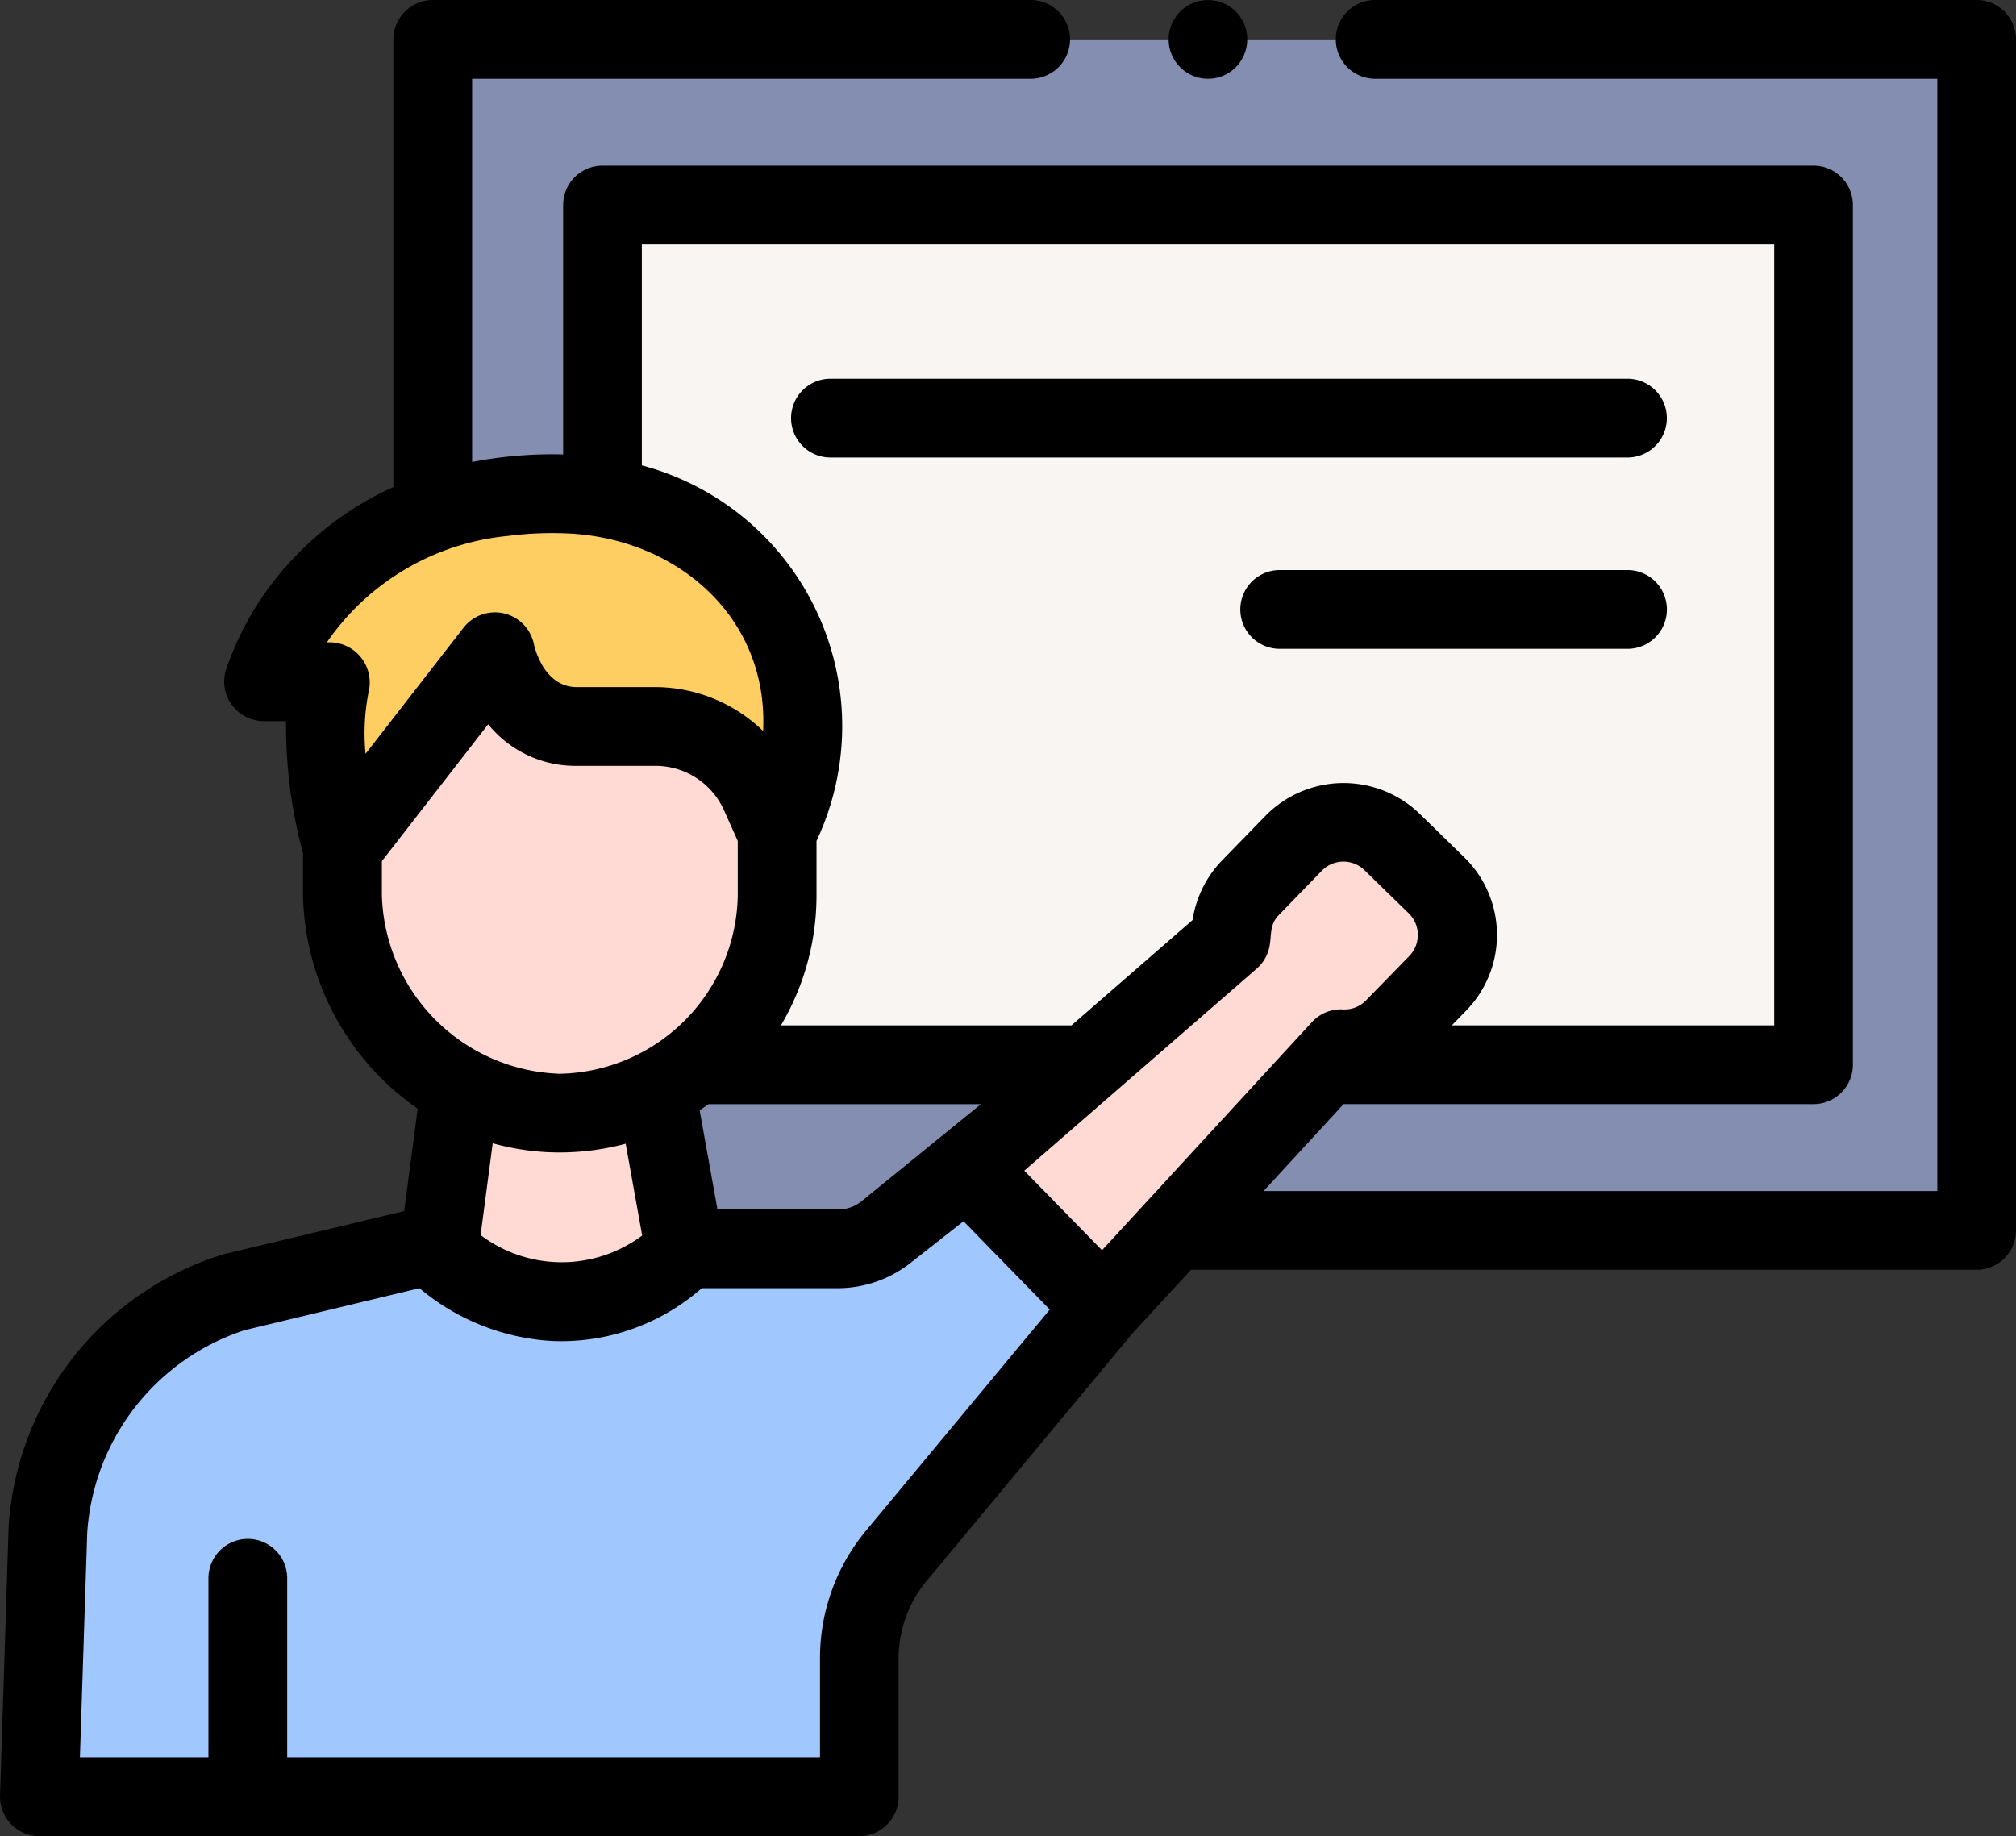
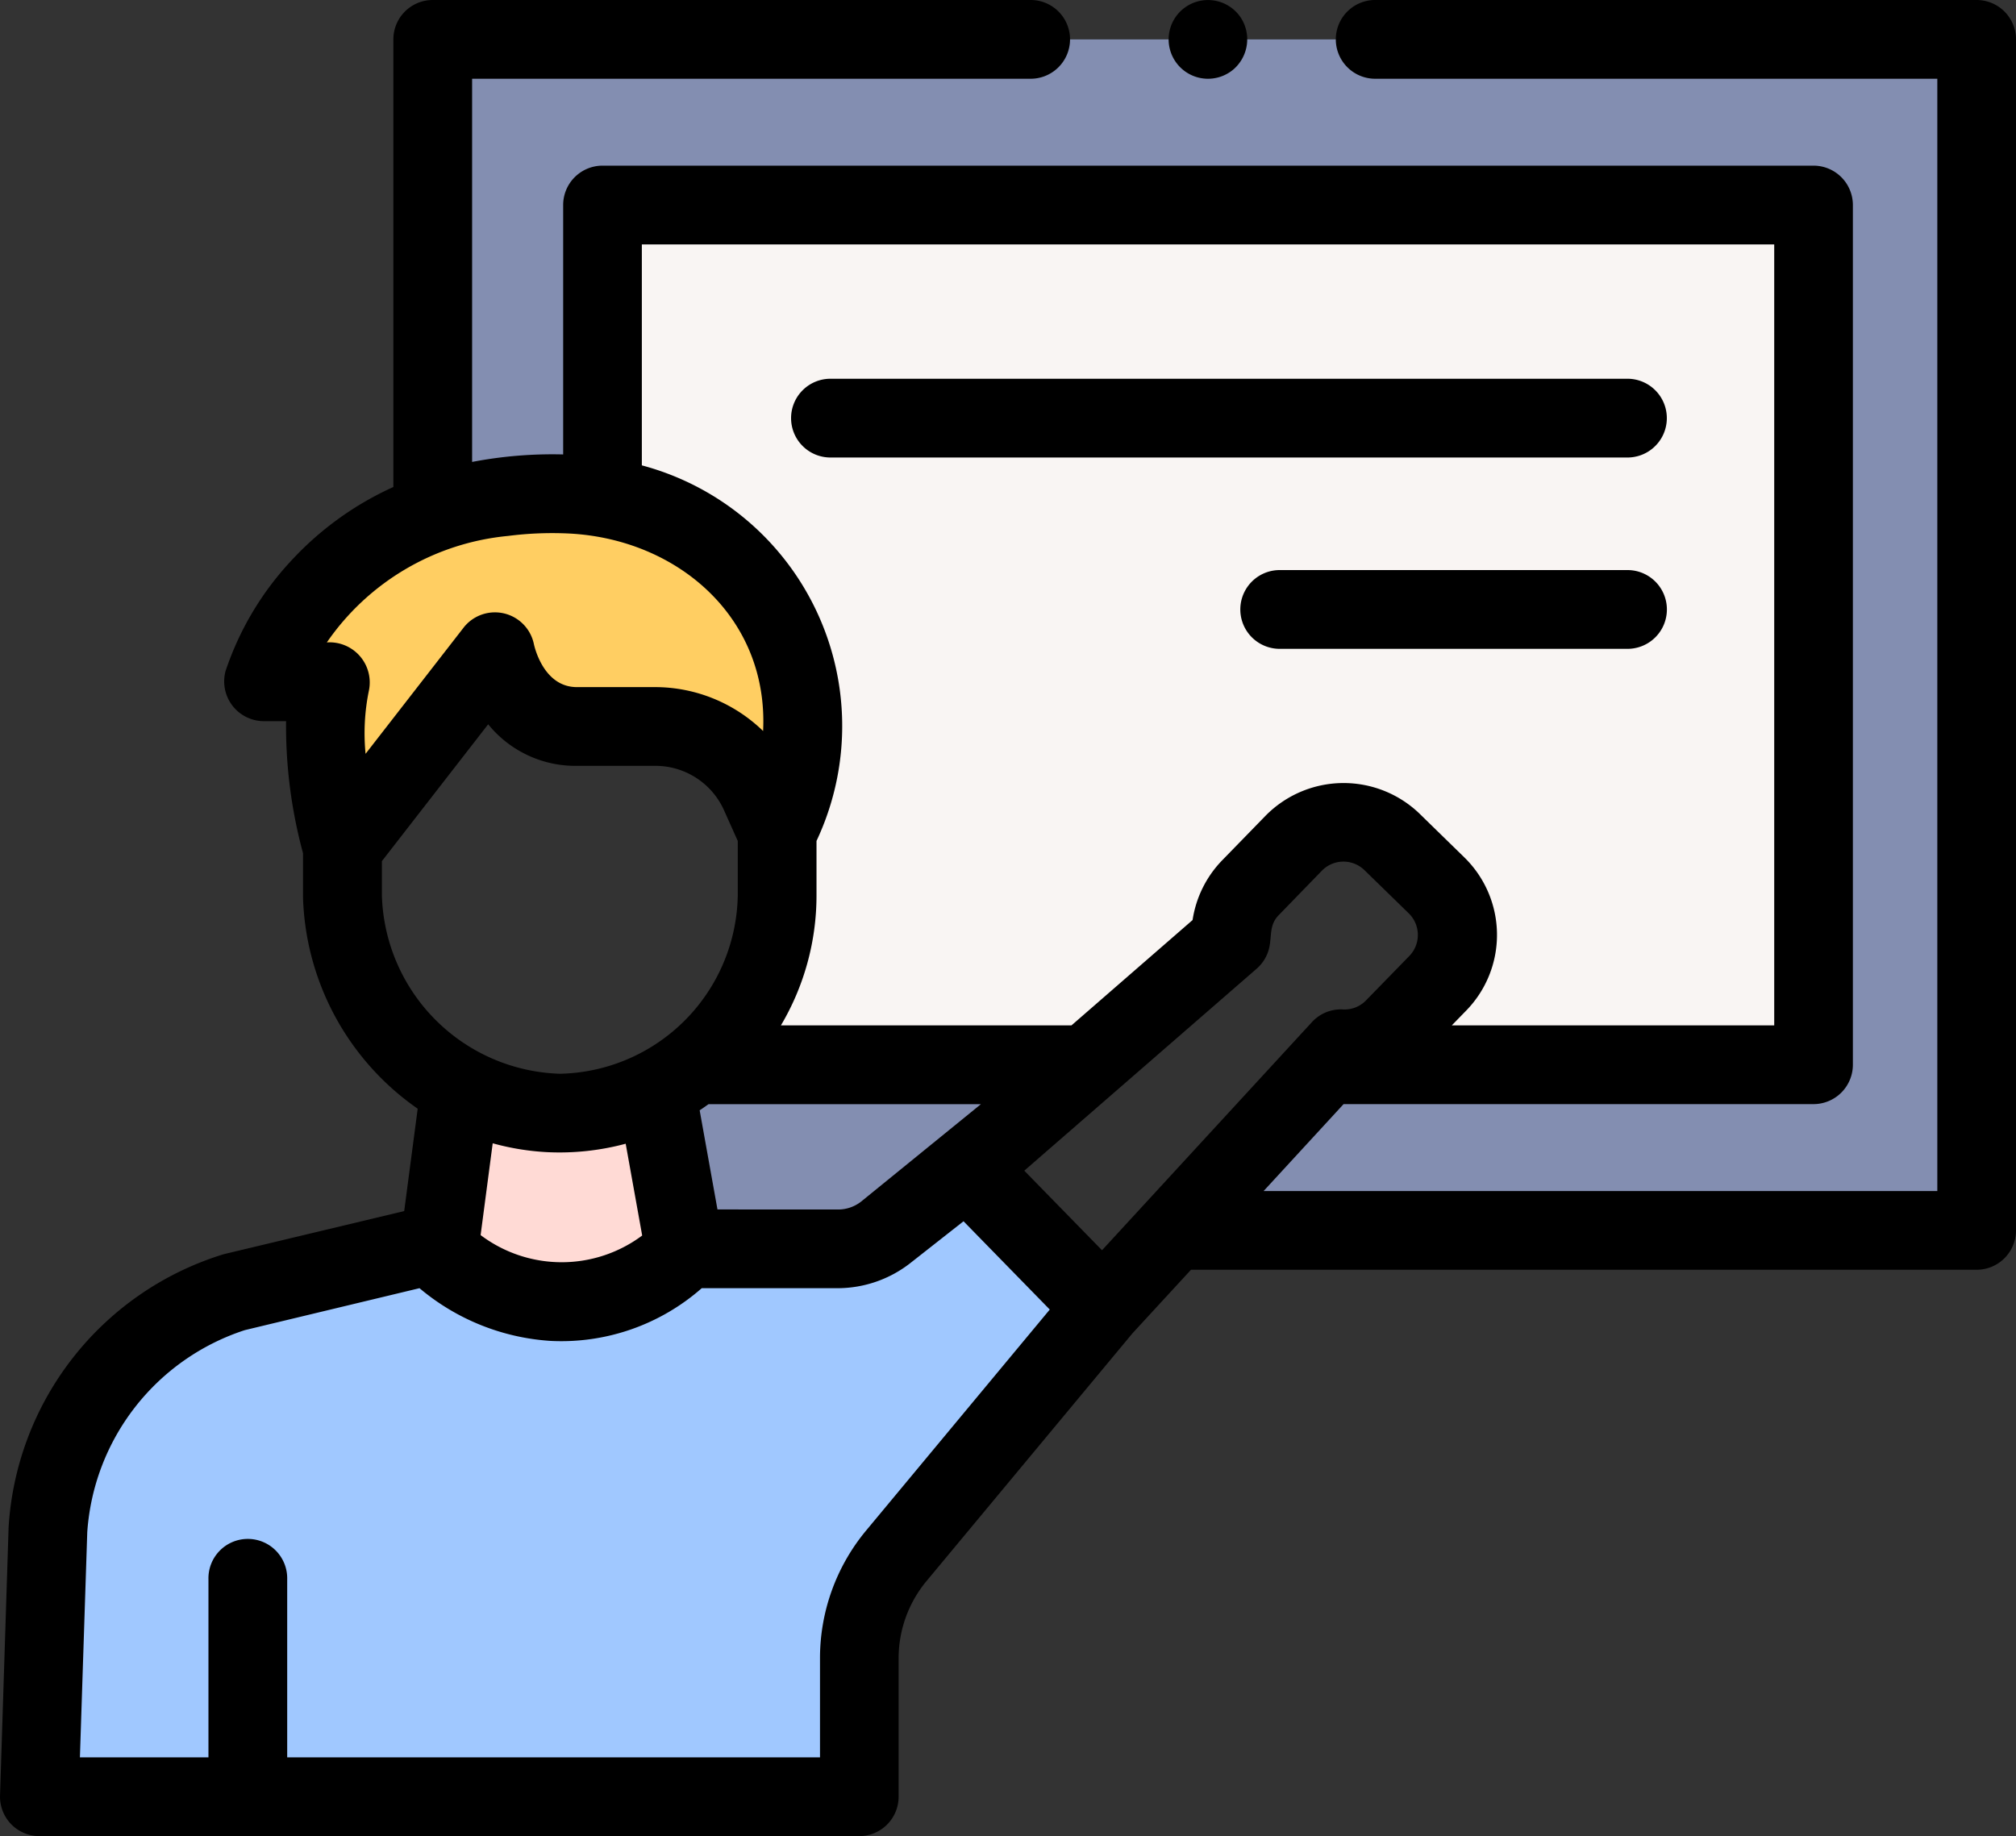
<svg xmlns="http://www.w3.org/2000/svg" width="65.872" height="60" viewBox="0 0 65.872 60">
  <rect x="0" y="0" width="65.872" height="60" fill="#333333" stroke="none" />
  <defs>
    <style>.a{fill:#838eb1;}.b{fill:#f9f5f3;}.c{fill:#a0c8ff;}.d{fill:#ffdad5;}.e{fill:#ffce62;}</style>
  </defs>
  <g transform="translate(0.001 -22.82)">
    <g transform="translate(1.286 24.107)">
      <g transform="translate(12.851 0)">
        <path class="a" d="M129.392,32.82h-19.5V48.309a11.715,11.715,0,0,1,3.97-.642,10.192,10.192,0,0,1,1.577.118c5.488.845,7.988,6.1,5.707,10.952v2.069a7.088,7.088,0,0,1-2.675,5.521,7.3,7.3,0,0,1-1.283.827l.931,5.187h5.021a2.5,2.5,0,0,0,1.546-.535l2.659-2.089,3.9-3.39,4.726-4.111a2.249,2.249,0,0,1,.637-1.67l1.431-1.468a2.256,2.256,0,0,1,3.192-.041l1.468,1.431a2.256,2.256,0,0,1,.041,3.192l-1.431,1.468a2.246,2.246,0,0,1-1.736.677l-.481.522-4.983,5.413h26.23V32.82H129.392Z" transform="translate(-109.89 -32.82)" />
      </g>
      <g transform="translate(18.399 5.414)">
        <path class="b" d="M192.579,74.9v28.093H176.662l.481-.522a2.246,2.246,0,0,0,1.736-.677l1.431-1.468a2.256,2.256,0,0,0-.041-3.192L178.8,95.7a2.256,2.256,0,0,0-3.192.041l-1.431,1.468a2.249,2.249,0,0,0-.637,1.67l-4.726,4.111H156.042a7.088,7.088,0,0,0,2.675-5.521V95.4C161,90.551,158.5,85.3,153.01,84.451V74.9Z" transform="translate(-153.01 -74.9)" />
      </g>
      <g transform="translate(0 36.897)">
        <path class="c" d="M40.308,319.609l-2.66,2.09a2.5,2.5,0,0,1-1.546.535H31.08a5.553,5.553,0,0,1-4.073,1.732,5.281,5.281,0,0,1-3.947-1.732h-.794l-5.9,1.415a8.72,8.72,0,0,0-6.092,7.79l-.279,8.7H36.789v-4.527A5.226,5.226,0,0,1,38,332.27l6.753-8.122Z" transform="translate(-10 -319.609)" />
      </g>
      <g transform="translate(9.906 19.992)">
-         <path class="d" d="M101.2,194.139v2.069a7.1,7.1,0,0,1-14.2,0v-1.575l4.986-6.419s.475,2.461,2.671,2.461h2.571a3.739,3.739,0,0,1,3.413,2.212Z" transform="translate(-86.995 -188.214)" />
-       </g>
+         </g>
      <g transform="translate(13.06 34.279)">
        <path class="d" d="M119.534,304.506a5.552,5.552,0,0,1-4.075,1.73,5.277,5.277,0,0,1-3.946-1.73l.691-5.243a6.891,6.891,0,0,0,3.255.808,6.992,6.992,0,0,0,3.143-.753Z" transform="translate(-111.514 -299.263)" />
      </g>
      <g transform="translate(7.325 14.847)">
        <path class="e" d="M83.716,159.291l-.56-1.252a3.739,3.739,0,0,0-3.413-2.212H77.172c-2.2,0-2.671-2.461-2.671-2.461l-4.985,6.42a12.7,12.7,0,0,1-.392-5.418H66.935s1.748-6.146,9.5-6.146C83,148.22,86.206,153.994,83.716,159.291Z" transform="translate(-66.935 -148.22)" />
      </g>
      <g transform="translate(30.308 25.577)">
-         <path class="d" d="M260.924,233.69l-1.468-1.431a2.257,2.257,0,0,0-3.192.042l-1.431,1.469a2.249,2.249,0,0,0-.636,1.67l-8.622,7.5,4.441,4.54,7.783-8.452a2.25,2.25,0,0,0,1.735-.677l1.431-1.469A2.257,2.257,0,0,0,260.924,233.69Z" transform="translate(-245.575 -231.618)" />
-       </g>
+         </g>
    </g>
    <path d="M64.584,22.82H44.969a1.287,1.287,0,1,0,0,2.573H63.3V61.74H41.287L43.9,58.9H59.254a1.287,1.287,0,0,0,1.287-1.287V29.52a1.287,1.287,0,0,0-1.287-1.287H19.685A1.287,1.287,0,0,0,18.4,29.52v8.15a13.894,13.894,0,0,0-2.975.245V25.393H33.639a1.287,1.287,0,1,0,0-2.573h-19.5a1.287,1.287,0,0,0-1.287,1.287V38.734A10.32,10.32,0,0,0,9.5,41.158a9.865,9.865,0,0,0-2.131,3.59,1.3,1.3,0,0,0,1.238,1.638h.739A15.9,15.9,0,0,0,9.9,50.7v1.4c0,.017,0,.033,0,.05a8.73,8.73,0,0,0,3.747,6.9l-.441,3.345L7.356,63.793l-.078.021a9.966,9.966,0,0,0-7,8.95c0,.01,0,.019,0,.029L0,81.492A1.287,1.287,0,0,0,1.286,82.82H28.074a1.287,1.287,0,0,0,1.287-1.287V77.006a3.947,3.947,0,0,1,.91-2.518L37,66.392l1.914-2.079H64.584a1.287,1.287,0,0,0,1.287-1.287V24.107a1.287,1.287,0,0,0-1.287-1.287ZM36.007,63.675l-2.54-2.6,7.593-6.6a1.286,1.286,0,0,0,.421-.737c.069-.371,0-.7.293-1.006L43.2,51.263a.984.984,0,0,1,1.372-.018l1.468,1.431a.988.988,0,0,1,.018,1.373l-1.431,1.468a.975.975,0,0,1-.745.289,1.284,1.284,0,0,0-1.015.413ZM23.442,62.342l-.582-3.24c.1-.065.195-.133.29-.2h8.9l-3.913,3.182a1.219,1.219,0,0,1-.751.26ZM20.971,30.807h37v25.52H47.436l.47-.483a3.541,3.541,0,0,0-.065-5.011L46.373,49.4a3.577,3.577,0,0,0-5.011.065L39.93,50.936a3.567,3.567,0,0,0-.964,1.949l-3.957,3.442H25.515a8.33,8.33,0,0,0,1.163-4.234V50.3a8.815,8.815,0,0,0-5.707-12.273ZM16.6,40.333a11.358,11.358,0,0,1,2.033-.077c3.536.2,6.481,2.76,6.3,6.452a5.072,5.072,0,0,0-3.515-1.435H18.848c-1.075,0-1.379-1.283-1.407-1.418a1.3,1.3,0,0,0-2.279-.545l-3.218,4.143A6.912,6.912,0,0,1,12.05,45.4a1.311,1.311,0,0,0-1.372-1.587,8.12,8.12,0,0,1,5.923-3.48ZM12.478,50.959l3.472-4.471a3.667,3.667,0,0,0,2.9,1.358h2.571A2.456,2.456,0,0,1,23.657,49.3l.448,1v1.794a5.932,5.932,0,0,1-5.814,5.814,6.006,6.006,0,0,1-5.814-5.84V50.959Zm5.407,9.511a8.317,8.317,0,0,0,2.558-.276l.539,3a4.4,4.4,0,0,1-5.279-.014l.395-3A8.235,8.235,0,0,0,17.884,60.47ZM28.292,72.843a6.525,6.525,0,0,0-1.5,4.163v3.241H9.383V74.431a1.287,1.287,0,1,0-2.573,0v5.816h-4.2L2.85,72.89A7.482,7.482,0,0,1,8,66.285l5.706-1.37a7.377,7.377,0,0,0,4.288,1.723,6.948,6.948,0,0,0,4.934-1.723h4.461a3.862,3.862,0,0,0,2.341-.81l1.752-1.377L34.3,65.613Z" transform="translate(0)" />
    <path d="M299.142,23.489a1.286,1.286,0,1,0-.221,1.681A1.3,1.3,0,0,0,299.142,23.489Z" transform="translate(-258.603 -0.096)" />
    <path d="M202.473,121.592h26.041a1.287,1.287,0,0,0,0-2.573H202.473a1.287,1.287,0,1,0,0,2.573Z" transform="translate(-175.303 -83.822)" />
    <path d="M327.434,167.62H316a1.287,1.287,0,0,0,0,2.573h11.436a1.287,1.287,0,0,0,0-2.573Z" transform="translate(-274.223 -126.171)" />
  </g>
</svg>